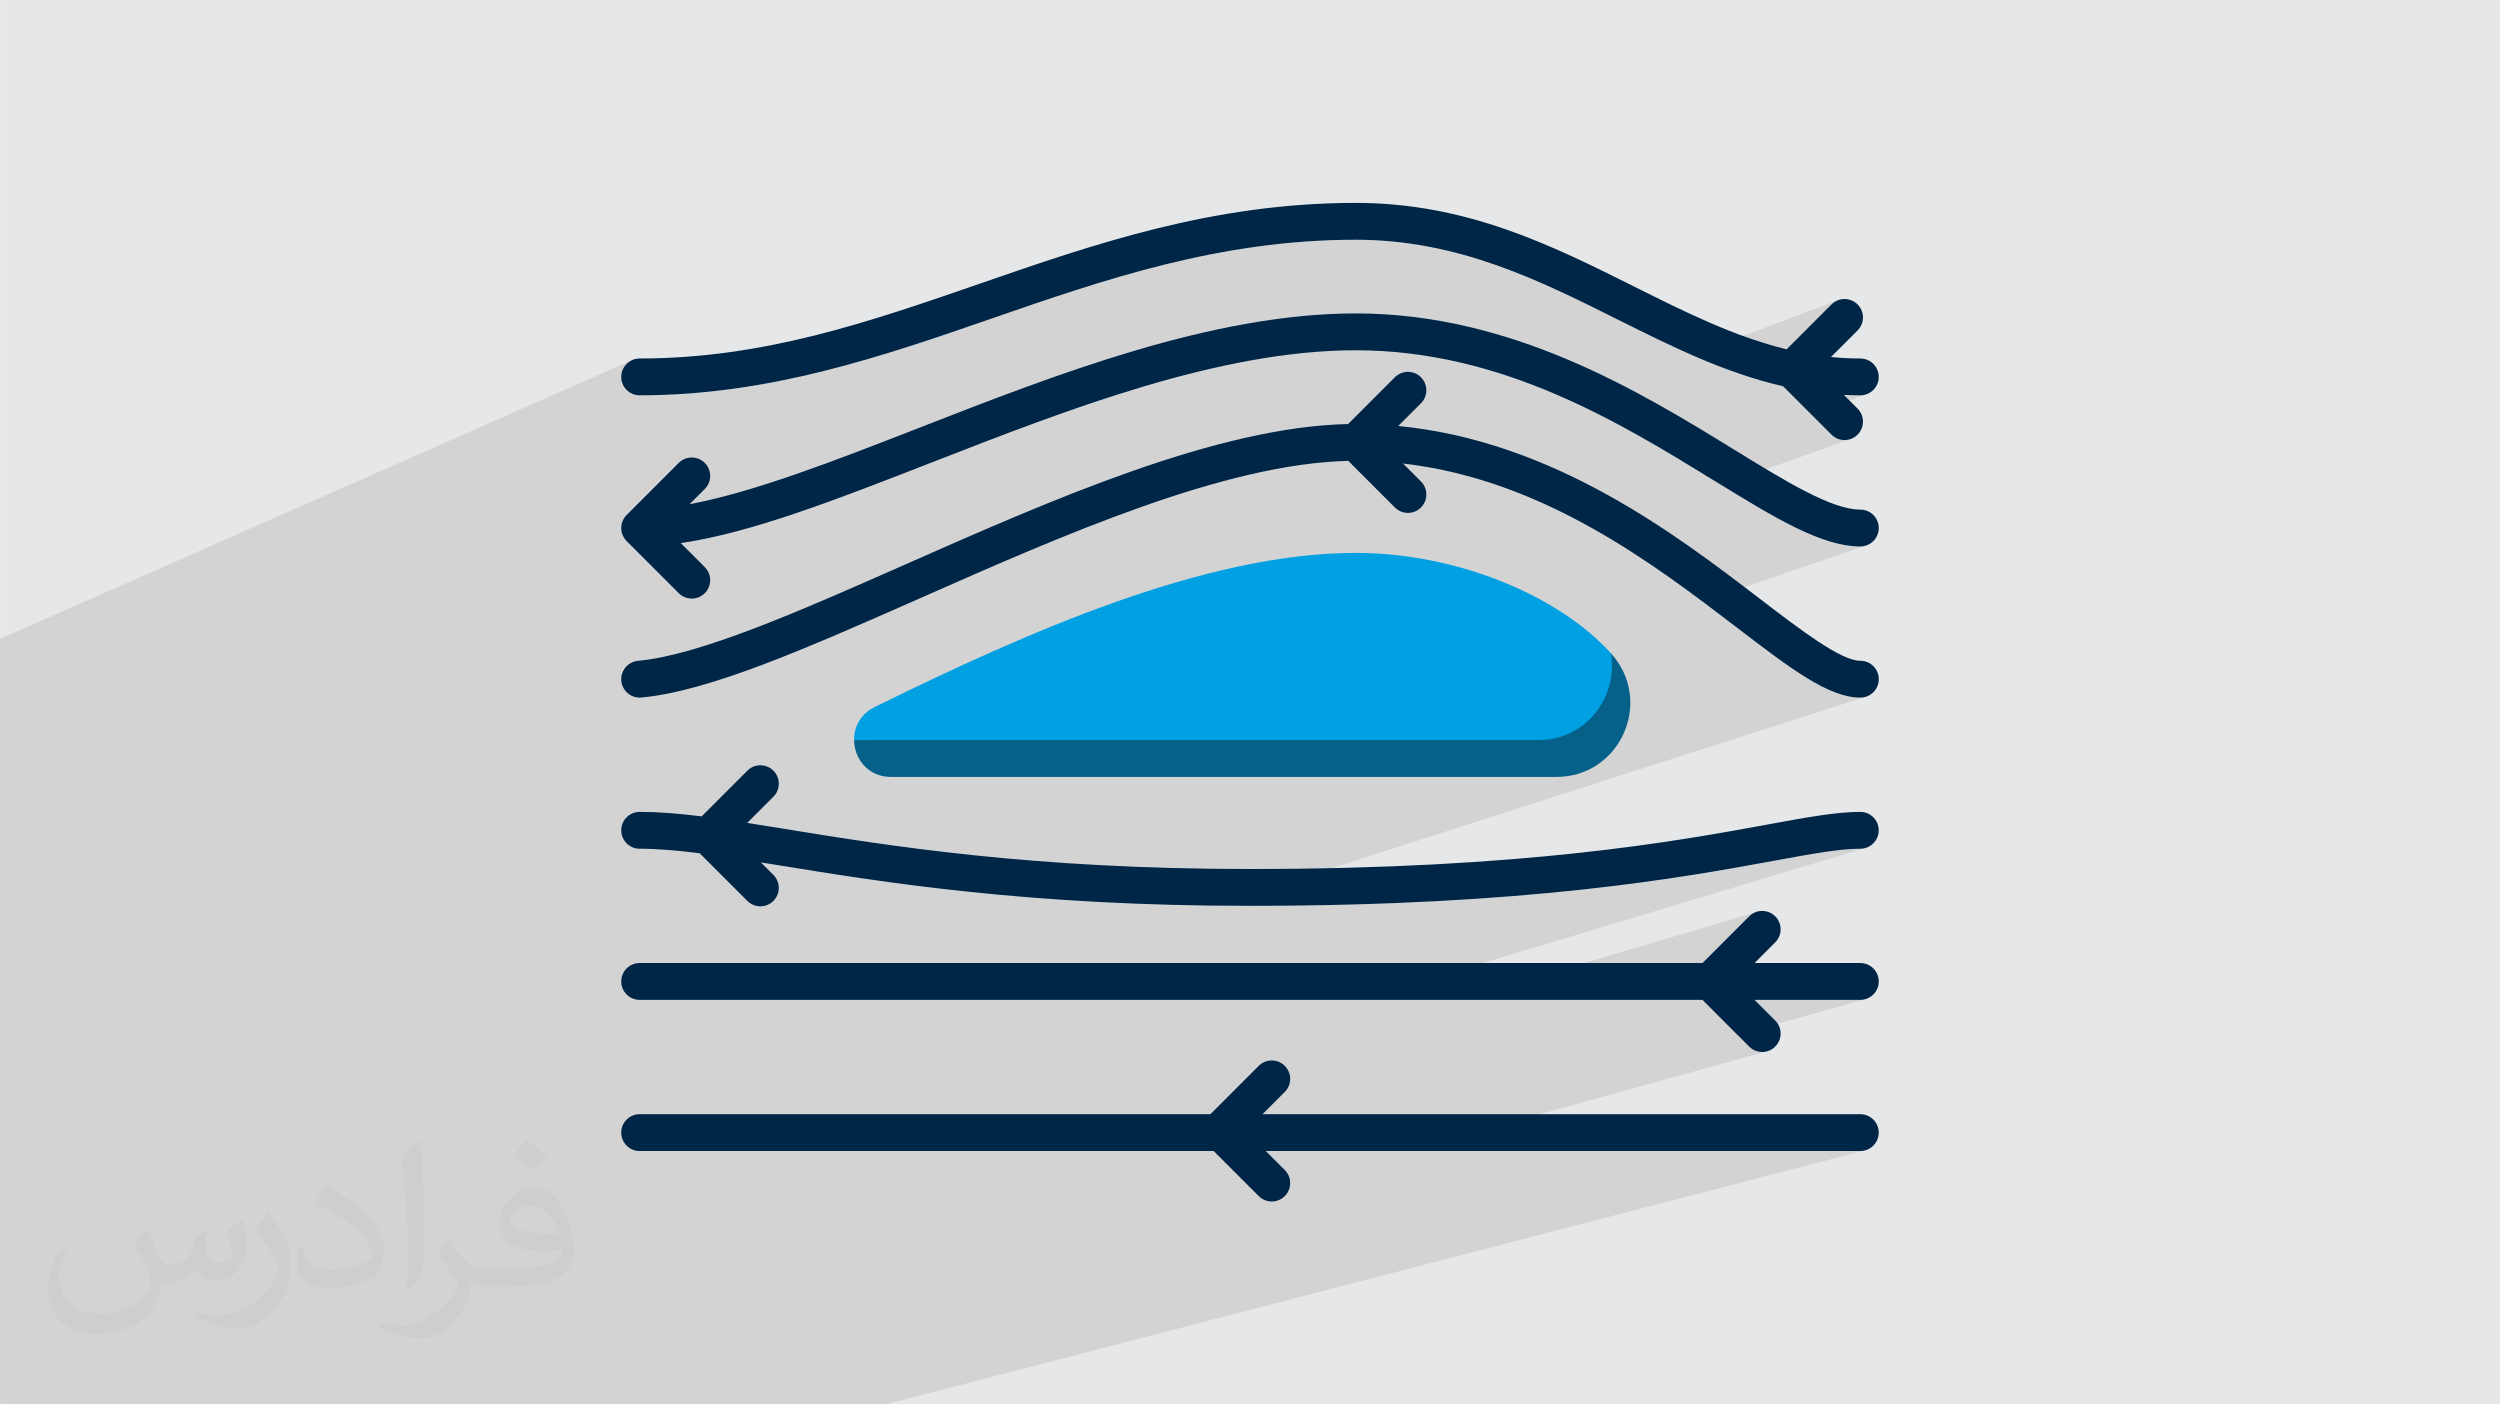
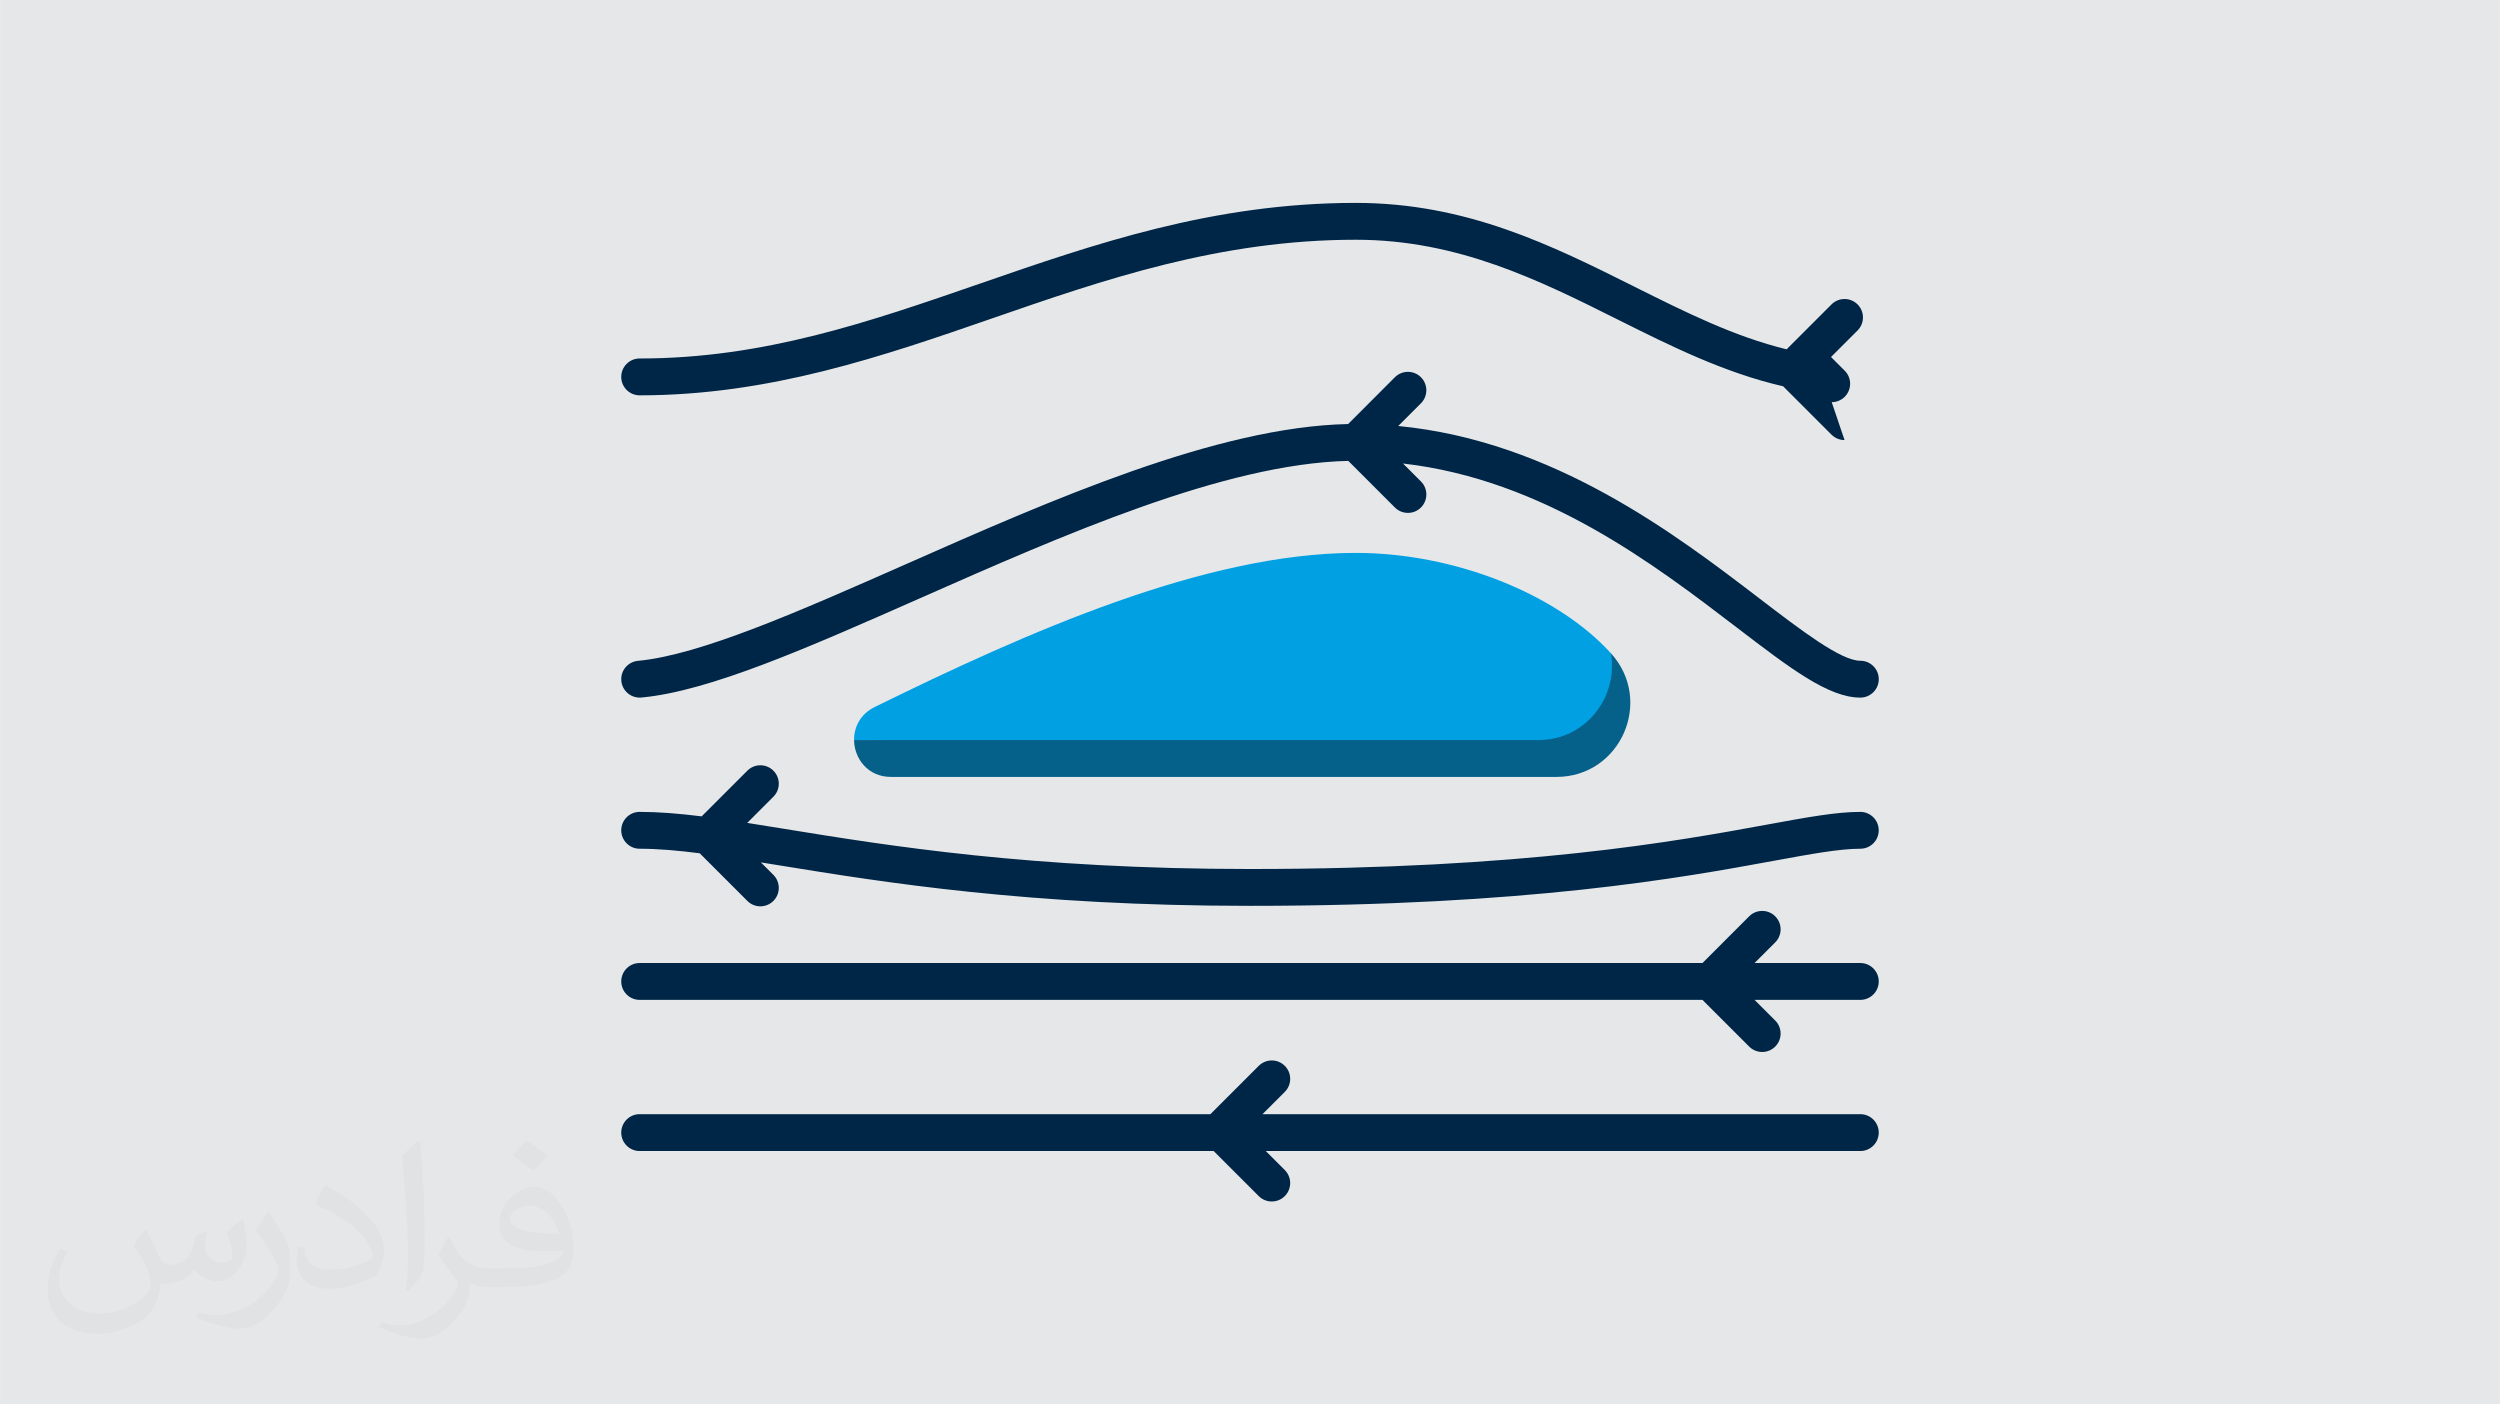
<svg xmlns="http://www.w3.org/2000/svg" xml:space="preserve" width="3.708in" height="2.083in" version="1.0" style="shape-rendering:geometricPrecision; text-rendering:geometricPrecision; image-rendering:optimizeQuality; fill-rule:evenodd; clip-rule:evenodd" viewBox="0 0 3702.73 2080.18">
  <defs>
    <style type="text/css">
   
    .fil0 {fill:#E6E7E8}
    .fil4 {fill:#00A0E3;fill-rule:nonzero}
    .fil3 {fill:#002647;fill-rule:nonzero}
    .fil5 {fill:#05608A;fill-rule:nonzero}
    .fil2 {fill:#373435;fill-opacity:0.031}
    .fil1 {fill:#2B2A29;fill-opacity:0.102}
   
  </style>
  </defs>
  <g id="Layer_x0020_1">
    <polygon class="fil0" points="-0,0 3702.73,0 3702.73,2080.18 -0,2080.18 " />
-     <path class="fil1" d="M1311.48 2080.18l-2.91 0 -516.34 0 -3.27 0 -42.99 0 -20.06 0 -3.05 0 -39.59 0 -64.91 0 -2.83 0 -70.35 0 -55.45 0 -11.43 0 -50.53 0 -116.69 0 -145.33 0 -9.33 0 -156.42 0 0 -80.51 0 -23.75 0 -8.38 0 -17.83 0 -16.64 0 -107.76 0 -26.08 0 -1.48 0 -31.26 0 -17.46 0 -17.36 0 -1.36c0,-317.01 0,-361.63 0,-637.17l0 -95.69 0 -35.16 0 -15.98 936.72 -413.16 -4.63 2.52 -4.04 3.33 -3.33 4.04 -2.52 4.63 -1.59 5.12 -0.55 5.5 0.55 5.5 1.59 5.12 2.52 4.63 3.33 4.04 4.04 3.33 4.63 2.52 5.12 1.59 5.5 0.55 18 -0.17 17.85 -0.5 17.72 -0.81 17.58 -1.12 17.45 -1.42 17.31 -1.7 17.19 -1.97 17.06 -2.24 16.94 -2.49 16.83 -2.73 16.71 -2.96 16.61 -3.18 16.51 -3.39 16.4 -3.59 16.31 -3.77 16.21 -3.95 16.12 -4.11 16.03 -4.27 15.95 -4.41 15.87 -4.54 15.79 -4.66 15.72 -4.76 15.65 -4.87 15.59 -4.95 15.53 -5.03 15.47 -5.09 15.42 -5.15 15.37 -5.19 15.32 -5.22 15.28 -5.25 15.23 -5.26 15.2 -5.26 15.52 -5.37 15.56 -5.37 15.6 -5.36 15.65 -5.34 15.7 -5.3 15.76 -5.26 15.82 -5.2 15.88 -5.13 15.95 -5.06 16.03 -4.97 16.11 -4.87 16.19 -4.76 16.28 -4.63 16.37 -4.5 16.48 -4.36 16.57 -4.2 16.68 -4.03 16.8 -3.85 16.91 -3.66 17.04 -3.46 17.16 -3.25 17.29 -3.02 17.43 -2.79 17.57 -2.54 17.71 -2.28 17.86 -2.02 18.02 -1.74 18.18 -1.45 18.34 -1.14 18.51 -0.83 18.68 -0.51 18.86 -0.17 14.11 0.17 13.93 0.51 13.76 0.85 13.59 1.16 13.43 1.47 13.27 1.77 13.12 2.05 12.97 2.32 12.83 2.58 12.69 2.83 12.56 3.07 12.43 3.3 12.31 3.51 12.19 3.72 12.08 3.91 11.97 4.1 11.87 4.27 11.77 4.42 11.68 4.58 11.59 4.71 11.51 4.84 11.43 4.95 11.36 5.05 11.29 5.14 11.22 5.22 11.17 5.29 11.12 5.35 11.07 5.39 11.02 5.42 10.99 5.44 10.95 5.46 10.92 5.46 7.3 3.64 7.3 3.65 7.32 3.64 7.34 3.64 7.35 3.63 7.37 3.62 7.38 3.6 7.4 3.58 7.42 3.55 7.44 3.53 7.47 3.49 7.48 3.46 7.51 3.42 7.54 3.37 6.36 2.8 215.47 -81.13 -4.75 2.5 -4.28 3.5 -66.52 66.53 -83.77 31.2 6.61 2.38 7.85 2.73 7.88 2.64 7.92 2.56 7.96 2.46 8 2.37 8.04 2.26 8.09 2.16 8.13 2.05 8.17 1.94 33.32 33.32 56.6 -20.56 3.03 0.15 3.03 0.13 3.03 0.11 3.05 0.09 3.05 0.07 3.06 0.05 3.06 0.03 3.07 0.01 5.5 -0.55 5.12 -1.59 -83.46 30.23 30.18 30.19 2.07 1.87 2.21 1.62 2.33 1.37 2.42 1.12 2.5 0.87 2.56 0.63 2.59 0.37 2.61 0.13 0 0 2.61 -0.13 2.59 -0.37 2.56 -0.63 2.5 -0.88 -192.54 68.72 6.27 3.84 8 4.9 7.9 4.81 7.8 4.73 7.69 4.63 7.59 4.53 7.49 4.42 7.39 4.31 7.3 4.19 7.2 4.06 7.1 3.93 7.01 3.8 6.91 3.66 6.82 3.51 6.73 3.36 6.64 3.2 6.56 3.03 6.47 2.86 6.38 2.69 6.3 2.5 6.22 2.32 6.13 2.13 6.05 1.92 5.98 1.72 5.9 1.51 5.82 1.29 5.74 1.07 5.67 0.84 5.59 0.61 5.52 0.37 5.45 0.13 5.5 -0.55 5.12 -1.59 -244.57 83.57 3.41 2.54 12.38 9.32 12.13 9.2 11.9 9.07 11.65 8.91 7.3 5.58 7.17 5.48 7.04 5.37 6.93 5.26 6.81 5.14 6.69 5.02 6.58 4.89 6.47 4.76 6.36 4.62 6.25 4.48 6.14 4.33 6.04 4.18 5.94 4.03 5.84 3.86 5.75 3.7 5.65 3.53 5.56 3.35 5.47 3.17 5.39 2.99 5.3 2.79 5.22 2.6 5.13 2.4 5.06 2.19 4.98 1.98 4.91 1.77 4.84 1.55 4.77 1.32 4.71 1.09 4.64 0.86 4.58 0.62 4.52 0.38 4.46 0.13 5.5 -0.55 5.12 -1.59 -246.82 79.25 147.04 157.6 0.38 -0.07 4.59 -0.81 4.5 -0.78 4.42 -0.75 4.34 -0.73 4.25 -0.7 4.18 -0.67 4.1 -0.64 4.02 -0.61 3.94 -0.58 3.86 -0.55 3.79 -0.52 3.71 -0.48 3.64 -0.45 3.57 -0.42 3.49 -0.38 3.43 -0.34 3.35 -0.31 3.28 -0.27 3.22 -0.23 3.15 -0.19 3.08 -0.15 3.02 -0.11 2.96 -0.06 2.89 -0.02 5.5 -0.55 -82.24 24.71 745.33 798.88 -745.33 -798.88 -664.54 199.7 147.62 0 443.11 -131.25 -5.06 1.5 -4.75 2.5 -4.28 3.5 -69.18 69.18 -187.32 54.57 187.32 0 17.07 17.07 60.1 -17.08 156.64 0 5.5 -0.55 -187.42 52.46 17.28 17.28 2.07 1.87 2.21 1.62 2.33 1.37 2.42 1.12 2.5 0.87 2.56 0.63 2.59 0.37 2.61 0.13 -530.33 146.69 0 0 530.32 -146.69 2.61 -0.13 2.6 -0.37 2.56 -0.63 -7.04 1.95 130 145.87 14.62 0 5.5 -0.55 -16.75 4.34 331.09 371.52 -331.09 -371.52 -1359.23 352.48 -73.43 19.04zm1429.28 -375.31l-130 -145.87 -527.54 145.87 657.53 0zm-114.01 -429.73l5.3 -0.97 5.2 -0.95 5.11 -0.94 5.02 -0.92 4.93 -0.89 4.85 -0.87 4.76 -0.85 4.3 -0.76 -147.04 -157.6 -719.55 231.04 21.29 0.21 30.43 0.1 38.1 -0.12 37.03 -0.35 35.99 -0.57 34.95 -0.79 33.94 -0.99 32.94 -1.18 31.96 -1.36 31 -1.53 30.05 -1.69 29.13 -1.84 28.21 -1.98 27.32 -2.1 26.44 -2.22 25.58 -2.32 24.74 -2.41 23.91 -2.5 23.1 -2.57 22.3 -2.63 21.53 -2.69 20.78 -2.73 20.03 -2.76 19.31 -2.78 18.61 -2.78 17.91 -2.79 17.24 -2.77 16.59 -2.75 15.94 -2.71 15.32 -2.67 14.72 -2.61 14.13 -2.55 13.56 -2.47 13.01 -2.38z" />
    <path class="fil2" d="M215.96 1821.93c7.07,10.71 11.65,21.01 16.13,32.45 3.33,6.66 5.09,18.93 20.7,18.93 4.57,0 11.13,-1.35 16.95,-4.57 6.55,-3.44 11.54,-8.64 14.15,-16.53l6.24 -21.01 15.19 -7.49 1.04 1.04c-2.08,7.91 -2.59,15.5 -2.59,21.43 0,17.57 15.19,24.23 27.25,24.23 7.07,0 13.42,-3.44 13.42,-9.89 0,-8.32 -3.53,-22.47 -8.12,-35.16 7.07,-7.07 14.15,-14.15 22.26,-19.87l1.25 0.63c3.53,14.98 5.51,29.75 5.51,39.63 0,9.67 -4.27,20.39 -7.8,27.36 -7.28,13.73 -20.18,24.65 -35.78,24.65 -11.85,0 -25.06,-5.93 -34.12,-16.95l-0.52 0c-8.53,10.61 -21.74,20.18 -42.86,20.18l-6.55 0c-1.04,13.94 -4.05,23.81 -8.64,32.66 -12.58,24.54 -49.92,41.92 -85.08,41.92 -48.89,0 -73.43,-28.19 -73.43,-65.73 0,-23.19 7.59,-44.72 19.24,-60.01l9.56 3.95c-7.28,13.94 -12.17,27.04 -12.17,39.94 0,35.16 28.61,51.9 61.58,51.9 30.58,0 68.44,-19.45 75.31,-42.02 -2.59,-24.65 -11.85,-36.19 -26,-58.66 4.27,-7.49 9.78,-14.98 16.64,-22.98l1.25 0 0 0 0 0 -0.01 -0.04zm563.83 -132.3c10.3,6.45 20.39,14.04 30.27,22.78 -5.51,7.8 -12.38,14.88 -20.91,21.12 -9.89,-8.01 -19.76,-14.88 -29.86,-22.16 6.86,-7.7 13.63,-15.08 20.49,-21.74l0 0 0 0 0 0 0 0 0 0 0.01 0zm5.3 96.11c-16.64,0 -30.27,10.92 -30.27,19.03 0,17.38 33.28,22.78 73.12,22.56 -4.99,-20.39 -22.47,-41.61 -42.86,-41.61l0 0.01zm-37.35 92.99c21.64,0 40.57,-0.63 55.02,-4.27 16.13,-4.05 29.75,-12.17 29.75,-17.78 0,-1.46 0,-3.22 -0.52,-4.68 -9.05,0.83 -19.45,0.83 -28.5,0.83 -29.33,0 -51.79,-6.66 -60.64,-23.09 -2.19,-4.57 -3.74,-9.67 -3.74,-15.5 0,-15.92 6.86,-31.41 18.93,-42.13 10.08,-8.84 21.22,-14.35 32.55,-14.35 20.49,0 36.81,16.44 48.26,42.34 6.24,14.15 10.5,30.47 10.5,51.07 0,13.73 -3.74,25.27 -12.27,33.8 -15.92,15.4 -45.24,21.22 -90.17,21.22l-20.39 0 0 0 -5.3 0c-11.13,0 -19.14,-1.98 -25.48,-6.86l-1.04 0c0.31,2.59 0.52,5.09 0.52,7.49 0,10.08 -3.33,22.98 -10.08,33.28 -19.97,29.64 -41.61,42.53 -60.33,42.53 -18.93,0 -42.13,-7.28 -63.03,-16.75l3.74 -7.28c6.76,2.81 16.13,4.68 29.02,4.68 33.8,0 78.21,-32.45 83.72,-64.17 -1.25,-2.59 -3.53,-6.03 -6.76,-9.67 -9.89,-11.75 -16.13,-21.53 -21.95,-31.82 4.99,-9.89 9.56,-17.78 13.83,-24.96l1.77 -0.21c14.46,29.44 27.56,46.28 56.78,46.28l4.57 0 0 0 21.22 0 0 0 0 0 0 0 0 0 0 0 0.04 0zm-146.45 31.1c2.5,-13.52 2.7,-28.7 2.7,-42.86l0 -21.01c0,-39.21 -4.99,-96.2 -9.05,-133.34 7.07,-7.59 16.95,-16.53 24.75,-22.56l2.29 0.63c5.3,46.7 6.55,100.79 6.55,150.81 0,13.11 -0.52,25.9 -1.77,35.26 -0.73,11.85 -7.59,20.8 -22.26,34.53l-3.22 -1.46zm-150.71 -61.89c0.73,18.41 9.78,32.87 41.4,32.87 19.66,0 36.3,-5.09 54.71,-13.83 3.33,-1.46 5.09,-3.44 5.09,-5.09 0,-11.54 -8.84,-26.83 -23.71,-40.77 -14.46,-13.11 -33.6,-24.65 -51.48,-32.35 -6.14,-2.59 -8.12,-5.3 -8.12,-7.91 0,-5.3 7.07,-16.44 12.9,-24.44l1.98 -0.21c20.49,10.71 43.38,26.63 60.33,44.3 15.4,16.33 24.96,32.87 24.96,50.86 0,13.31 -4.05,25.79 -10.61,37.44 -22.47,11.33 -46.39,19.97 -70.1,19.97 -28.81,0 -48.47,-13.52 -48.47,-45.24 0,-3.44 0,-8.73 1.25,-15.61l9.89 0 0 0 0 0 0 0 0 0 0 0 -0.01 0zm-52.11 -52.32l17.89 28.92c6.55,10.71 12.69,22.37 12.69,40.77l0 23.5c0,19.03 -12.17,39.42 -31.82,59.6 -15.4,13.63 -29.02,19.45 -41.61,19.45 -18.72,0 -40.15,-5.82 -64.9,-16.44l2.81 -7.28c7.8,2.08 16.84,3.84 27.98,3.84 35.58,-0.21 71.97,-26.21 88.61,-57.93 1.98,-3.64 2.7,-7.07 2.7,-9.47 0,-3.64 -1.98,-7.7 -3.53,-11.33 -9.05,-17.05 -19.14,-32.66 -30.27,-47.12 5.82,-9.16 11.65,-17.99 17.99,-26.73l1.46 0.21 0 0 0 0 0 0 0 0 0 0 -0.01 0z" />
    <g id="_2237221884912">
      <path class="fil3" d="M1883.63 1779.64c-6.99,0 -13.97,-2.66 -19.3,-7.99l-66.77 -66.77 -850.22 0c-15.07,0 -27.29,-12.21 -27.29,-27.29 0,-15.07 12.21,-27.29 27.29,-27.29l845.41 0 71.58 -71.58c10.66,-10.65 27.93,-10.65 38.59,0 10.66,10.66 10.66,27.93 0,38.58l-33 33 885.46 0c15.07,0 27.28,12.21 27.28,27.29 0,15.07 -12.21,27.29 -27.28,27.29l-880.65 0 28.19 28.19c10.65,10.65 10.65,27.93 -0.01,38.58 -5.33,5.33 -12.31,7.99 -19.29,7.99z" />
      <path class="fil3" d="M2610.03 1558.18c-6.98,0 -13.96,-2.67 -19.29,-7.99l-69.18 -69.18 -1574.22 0c-15.07,0 -27.29,-12.21 -27.29,-27.29 0,-15.07 12.21,-27.29 27.29,-27.29l1574.22 0 69.18 -69.18c10.66,-10.66 27.94,-10.65 38.58,-0 10.66,10.65 10.66,27.93 0,38.58l-30.6 30.6 156.64 0c15.08,0 27.29,12.21 27.29,27.29 0,15.07 -12.21,27.29 -27.29,27.29l-156.64 0 30.59 30.59c10.66,10.66 10.66,27.93 0,38.59 -5.33,5.33 -12.31,8 -19.29,8l0 0z" />
      <path class="fil3" d="M1126.15 1342.45c-6.98,0 -13.96,-2.66 -19.29,-7.99l-70.61 -70.61c-32.8,-4.17 -62.19,-6.71 -88.91,-6.71 -15.07,0 -27.28,-12.21 -27.28,-27.29 0,-15.07 12.21,-27.29 27.28,-27.29 28.27,0 58.55,2.5 91.83,6.64l67.68 -67.68c10.65,-10.66 27.93,-10.66 38.58,-0 10.66,10.66 10.66,27.93 0,38.58l-38.77 38.77c17.73,2.78 36.27,5.79 55.72,8.95 154.12,25.04 365.2,59.34 688.96,59.34 407.18,0 631.52,-41.13 765.55,-65.71 59.8,-10.97 103.01,-18.89 138.47,-18.89 15.07,0 27.28,12.21 27.28,27.29 0,15.07 -12.21,27.28 -27.28,27.28 -30.5,0 -71.66,7.55 -128.63,17.99 -135.86,24.92 -363.25,66.61 -775.39,66.61 -328.16,0 -541.75,-34.7 -697.71,-60.05 -9.11,-1.48 -18.01,-2.93 -26.72,-4.33l18.52 18.51c10.66,10.66 10.66,27.93 0,38.59 -5.33,5.32 -12.31,7.99 -19.29,7.99l0 0z" />
      <path class="fil3" d="M947.31 1033.29c-13.93,0 -25.82,-10.62 -27.13,-24.77 -1.4,-15 9.64,-28.29 24.64,-29.69 92.14,-8.56 239.51,-73.66 395.54,-142.58 216.77,-95.75 461.88,-204.03 656.31,-208.17l69.3 -69.31c10.66,-10.65 27.93,-10.65 38.59,0 10.66,10.66 10.66,27.93 0,38.59l-33.62 33.62c229.97,22.16 411.55,161.03 535.12,255.54 61.98,47.41 120.53,92.19 149.34,92.19 15.07,0 27.29,12.21 27.29,27.29 0,15.07 -12.21,27.28 -27.29,27.28 -47.27,0 -103.99,-43.38 -182.48,-103.41 -123.01,-94.08 -287.02,-219.5 -494.94,-243.34l26.6 26.59c10.65,10.66 10.65,27.93 0,38.58 -10.66,10.65 -27.93,10.65 -38.59,0l-69.05 -69.05c-183.3,4.2 -422.74,109.97 -634.51,203.51 -167.16,73.84 -311.54,137.61 -412.54,147 -0.86,0.08 -1.71,0.12 -2.56,0.13l-0 0z" />
-       <path class="fil3" d="M1024.51 886.59c-6.99,0 -13.97,-2.67 -19.3,-7.99l-77.07 -77.08c-0.37,-0.37 -0.72,-0.73 -1.06,-1.11 -0,-0 -0.01,-0.01 -0.01,-0.01 -0.01,-0.01 -0.02,-0.02 -0.03,-0.04 -2.04,-2.26 -3.63,-4.78 -4.78,-7.45 -1.31,-3.05 -2.08,-6.38 -2.19,-9.88 -0.01,-0.37 -0.02,-0.75 -0.02,-1.12 0,-0 0,-0.01 0,-0.02 0,-0.02 0,-0.03 0,-0.04 0.04,-3.55 0.75,-6.93 2.01,-10.04 1.33,-3.26 3.33,-6.33 5.98,-8.98l77.17 -77.17c10.66,-10.65 27.93,-10.65 38.59,0 10.65,10.66 10.65,27.93 0,38.59l-22.59 22.58c96.42,-18.12 215.16,-64.44 339.31,-112.86 203.95,-79.56 435.11,-169.73 647.56,-169.73 232,0 421.67,116.54 560.16,201.64 77.69,47.73 144.78,88.96 187.14,88.96 15.07,0 27.29,12.21 27.29,27.29 0,15.07 -12.21,27.29 -27.29,27.29 -57.78,0 -127.47,-42.82 -215.7,-97.04 -140.35,-86.24 -315.02,-193.56 -531.59,-193.56 -202.18,0 -428.27,88.19 -627.73,166 -141.68,55.26 -267.27,104.25 -372.12,119.63l35.57 35.57c10.65,10.66 10.65,27.93 -0,38.59 -5.33,5.33 -12.32,8 -19.3,8l0 0z" />
-       <path class="fil3" d="M2732.01 651.83c-6.98,0 -13.96,-2.66 -19.29,-7.99l-71.65 -71.66c-87.41,-20.1 -167.02,-59.89 -244.77,-98.75 -116.39,-58.17 -236.75,-118.32 -388.21,-118.32 -202.15,0 -373.14,59.19 -538.51,116.43 -161.96,56.05 -329.43,114.02 -522.24,114.02 -15.07,0 -27.29,-12.21 -27.29,-27.29 0,-15.07 12.21,-27.29 27.29,-27.29 183.64,0 339.44,-53.92 504.39,-111.02 169.63,-58.72 345.03,-119.43 556.35,-119.43 164.34,0 290.55,63.08 412.61,124.08 75.38,37.66 147.87,73.9 225.5,92.81l66.52 -66.53c10.66,-10.66 27.94,-10.66 38.59,-0 10.66,10.66 10.66,27.93 0,38.58l-39.33 39.33c14.22,1.43 28.68,2.18 43.39,2.18 15.08,0 27.29,12.21 27.29,27.29 0,15.07 -12.21,27.29 -27.29,27.29 -8.2,0 -16.33,-0.21 -24.38,-0.62l20.32 20.31c10.65,10.66 10.65,27.93 0,38.59 -5.33,5.33 -12.31,8 -19.29,8l-0 -0z" />
+       <path class="fil3" d="M2732.01 651.83c-6.98,0 -13.96,-2.66 -19.29,-7.99l-71.65 -71.66c-87.41,-20.1 -167.02,-59.89 -244.77,-98.75 -116.39,-58.17 -236.75,-118.32 -388.21,-118.32 -202.15,0 -373.14,59.19 -538.51,116.43 -161.96,56.05 -329.43,114.02 -522.24,114.02 -15.07,0 -27.29,-12.21 -27.29,-27.29 0,-15.07 12.21,-27.29 27.29,-27.29 183.64,0 339.44,-53.92 504.39,-111.02 169.63,-58.72 345.03,-119.43 556.35,-119.43 164.34,0 290.55,63.08 412.61,124.08 75.38,37.66 147.87,73.9 225.5,92.81l66.52 -66.53c10.66,-10.66 27.94,-10.66 38.59,-0 10.66,10.66 10.66,27.93 0,38.58l-39.33 39.33l20.32 20.31c10.65,10.66 10.65,27.93 0,38.59 -5.33,5.33 -12.31,8 -19.29,8l-0 -0z" />
      <path class="fil4" d="M2385.9 967.54c-79.67,-87.54 -231.17,-148.59 -377.82,-148.59 -223.6,0 -488.76,118.25 -712.57,228.24 -21.32,10.48 -30.81,29.83 -30.59,49 0,0 928.13,25.47 1013.13,25.47 114.85,-0 136.44,-87.86 107.86,-154.12l0 0z" />
      <path class="fil5" d="M2385.9 967.54c11.11,62.59 -35.02,128.65 -107.86,128.65 -85,0 -816.99,0 -1013.13,0 0.3,27.48 20.56,54.57 54.62,54.57l985.68 0c95.12,0 144.68,-112.84 80.68,-183.22z" />
    </g>
  </g>
</svg>